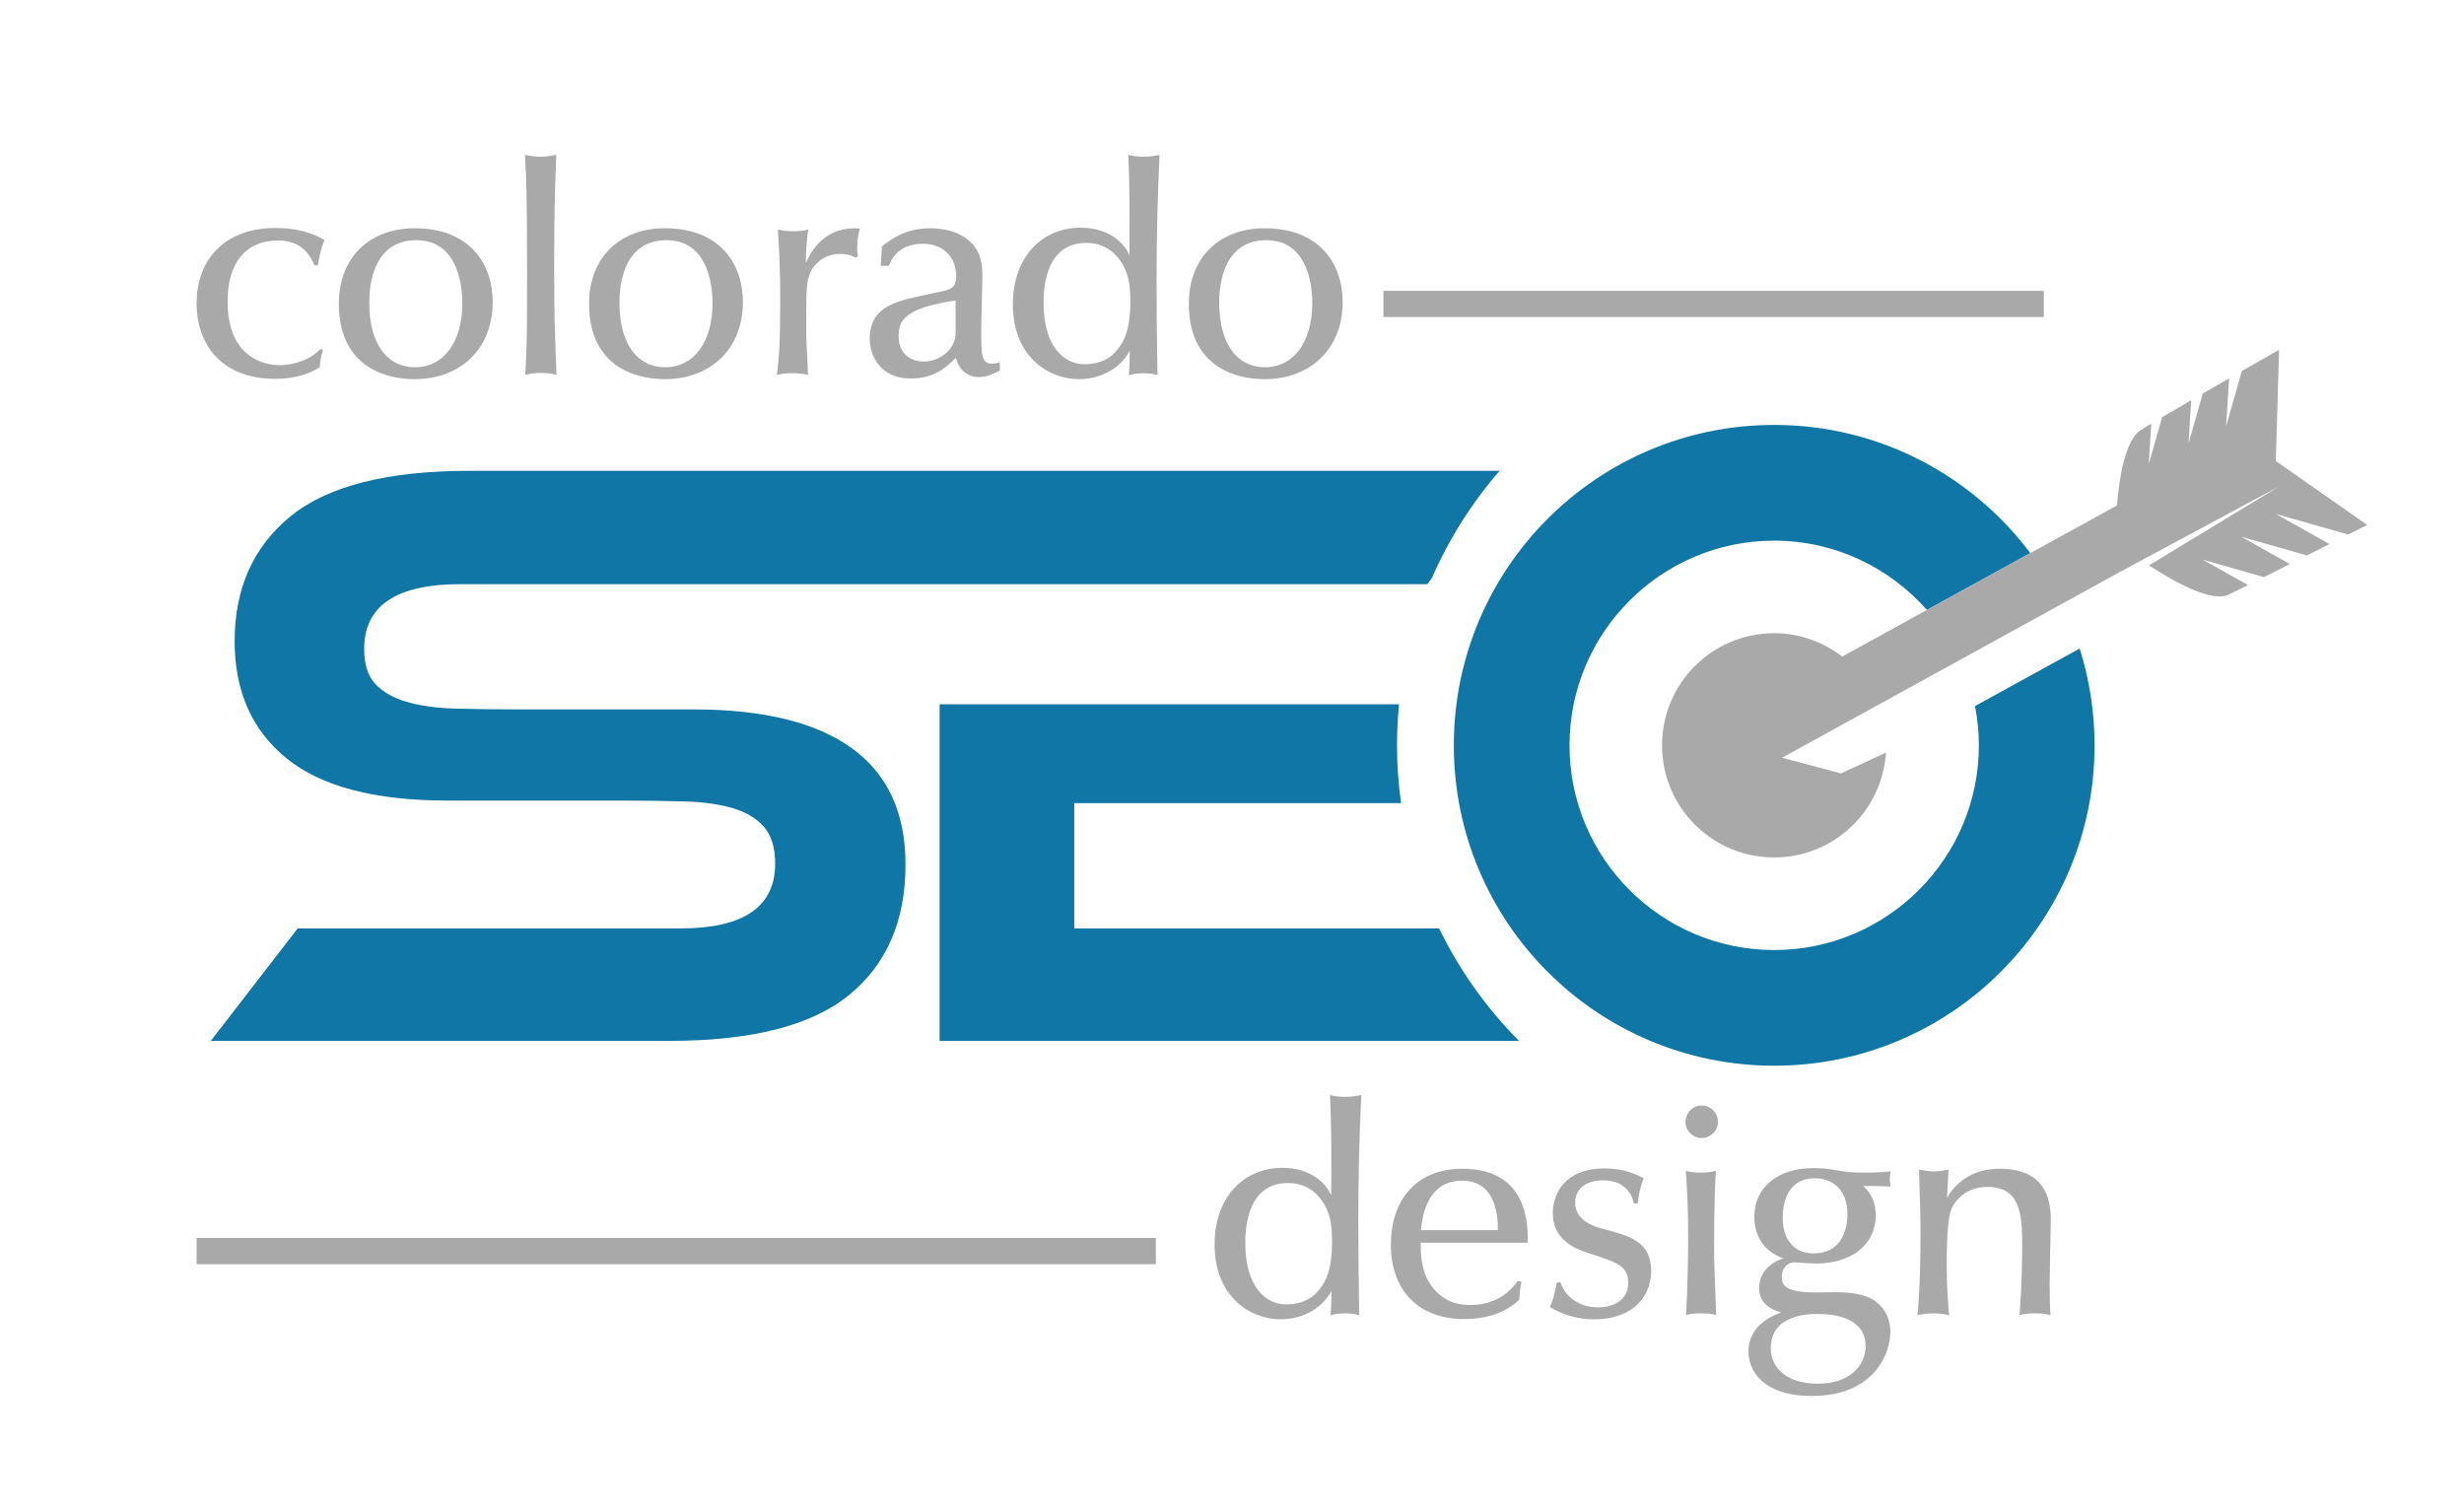
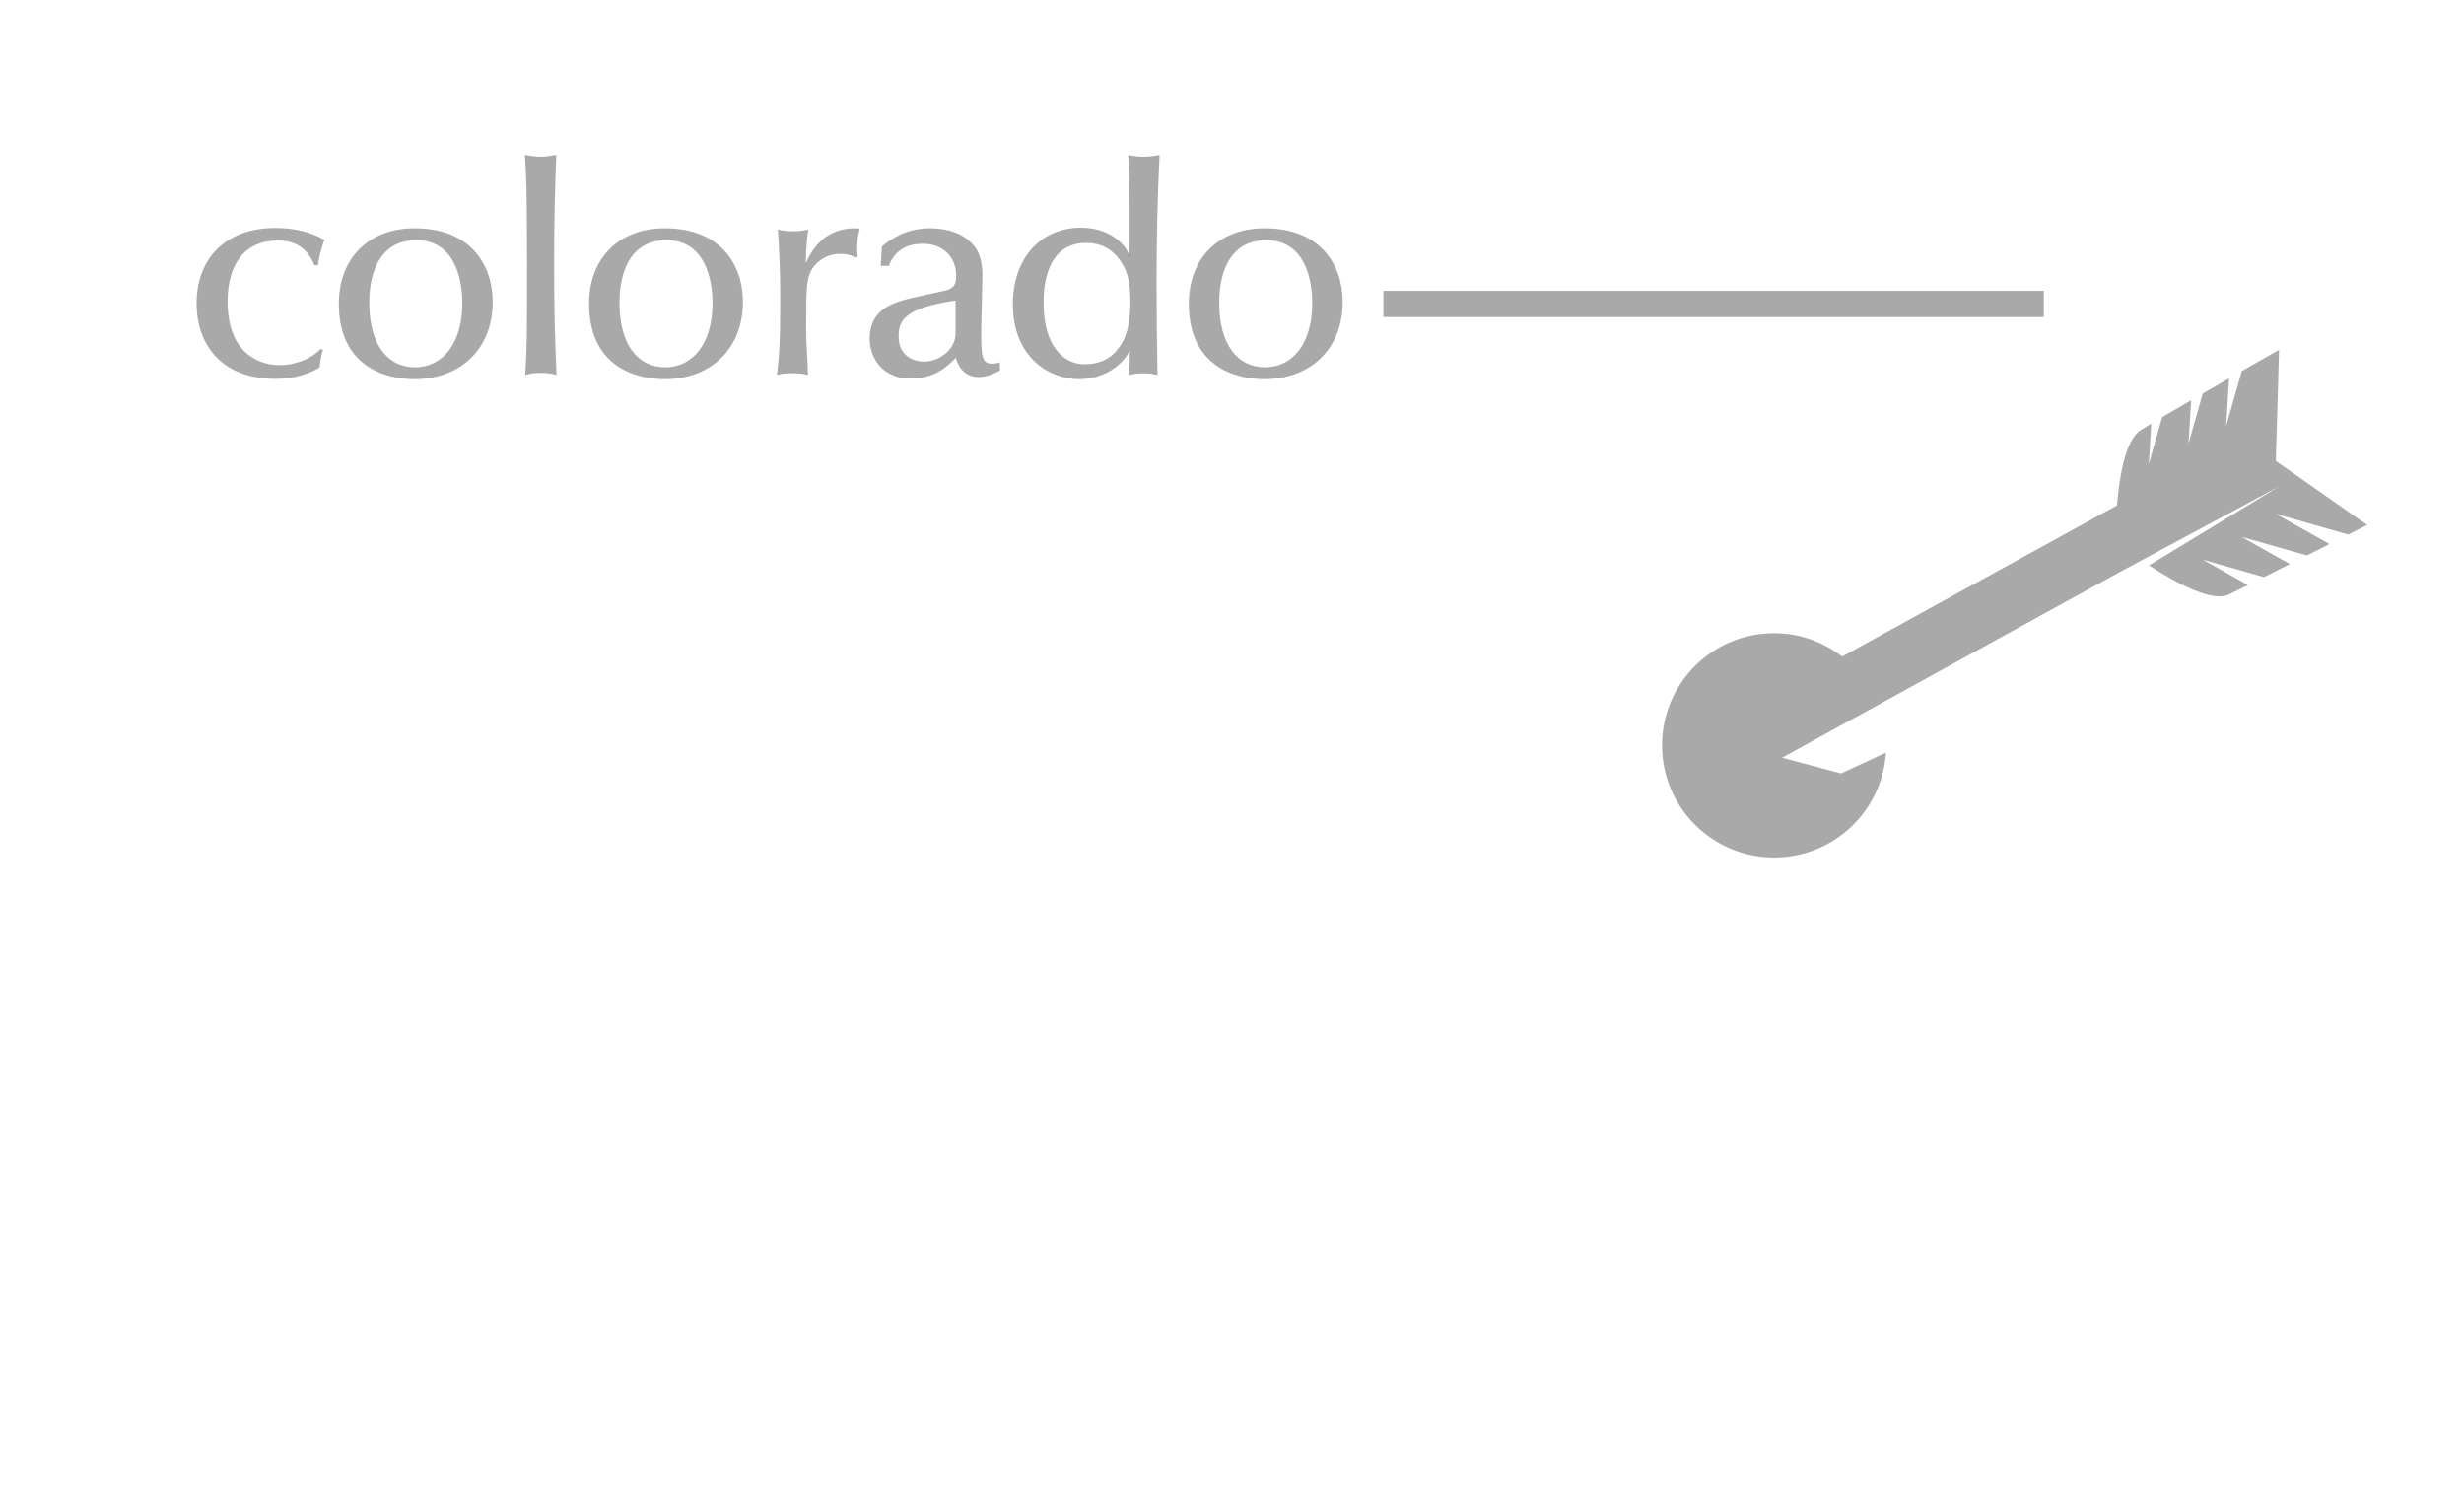
<svg xmlns="http://www.w3.org/2000/svg" id="Colorado_SEO_Design" viewBox="0 0 728.964 446.978">
  <style>

	.colorado{fill:#A9A9A9;}
	.design{fill:#0F76A5;}

  </style>
-   <path class="design" d="M343.452 274.65H317.81v-37.06h96.692c-.772-5.594-1.202-11.29-1.202-17.088 0-4.1.21-8.15.6-12.15H277.983v99.574H449.386c-9.593-9.667-17.615-20.9-23.636-33.276h-82.298z" />
-   <path class="design" d="M138.992 139.28c-24.367 0-42.054 4.498-53.064 13.484-11.005 8.994-16.51 21.303-16.51 36.936 0 14.788 5.128 26.342 15.377 34.663 10.25 8.313 26.13 12.474 47.646 12.474h51.763c6.718 0 12.854.082 18.4.255 5.545.164 10.292.837 14.244 2.02 3.944 1.172 7.014 3.02 9.196 5.538 2.188 2.527 3.28 6.138 3.28 10.84 0 12.777-9.325 19.162-27.983 19.162H88.075L62.36 307.928h135.706c24.367 0 42.098-4.538 53.187-13.614 11.092-9.076 16.64-21.927 16.64-38.57 0-15.296-5.293-26.76-15.885-34.407-10.586-7.648-26.213-11.473-46.885-11.473h-52.011c-6.893 0-13.108-.082-18.656-.246-5.544-.173-10.296-.846-14.243-2.02-3.953-1.18-7.016-2.945-9.205-5.292-2.183-2.355-3.27-5.802-3.27-10.34 0-12.77 9.49-19.153 28.48-19.153H422.258l1.32-1.724c5.07-11.637 11.87-22.34 20.076-31.808H138.992zM524.888 125.71c-52.348 0-94.78 42.43-94.78 94.792 0 52.342 42.433 94.77 94.78 94.77s94.784-42.428 94.784-94.77c0-9.99-1.554-19.607-4.415-28.646l-30.96 17.025c.734 3.763 1.145 7.64 1.145 11.62 0 33.384-27.162 60.55-60.554 60.55-33.39 0-60.554-27.166-60.554-60.55 0-33.395 27.163-60.558 60.554-60.558 18.007 0 34.1 7.977 45.19 20.49l30.58-16.81c-17.287-23.004-44.775-37.912-75.77-37.912z" />
  <path class="colorado" d="M700.323 155.3l-27.034-18.925.967-32.898s-4.737 2.697-11.02 6.294l-4.646 16.3.87-14.135c-2.52 1.447-5.167 2.974-7.784 4.483l-4.202 14.752.78-12.774c-3.133 1.813-6.095 3.545-8.593 5.014l-3.957 13.893.736-11.973c-1.386.82-2.474 1.49-3.14 1.923-4.54 2.96-6.307 13.803-7 22.272l-25.644 14.098-30.58 16.812-25.08 13.792c-5.583-4.297-12.52-6.91-20.11-6.91-18.324 0-33.175 14.856-33.175 33.187 0 18.316 14.852 33.158 33.176 33.158 17.594 0 31.952-13.698 33.063-31.008l-13.316 6.148-17.397-4.655 99.725-54.83 47.462-25.514-38.665 23.46c8.012 5.196 18.724 11.017 23.614 8.634 1.212-.59 3.22-1.584 5.69-2.822l-13.397-7.518 18.108 5.162c2.41-1.207 5.02-2.53 7.676-3.858l-14.362-8.067 19.394 5.523c2.32-1.174 4.585-2.314 6.683-3.373l-15.876-8.912 21.428 6.105c3.397-1.72 5.605-2.84 5.605-2.84zM409.276 86.04H604.65V93.8H409.275zM95.562 103.52c-.793 2.386-.883 3.885-.97 5.122-2.646 1.767-7.233 3.44-13.057 3.44-16.76 0-23.377-11.028-23.377-22.232 0-13.497 8.734-22.406 23.29-22.406 5.205 0 10.145.97 14.554 3.53-1.324 3.35-1.674 5.823-1.94 7.497h-1.058c-2.56-6.525-7.588-7.32-10.764-7.32-9.79 0-14.908 6.965-14.908 17.995 0 16.232 10.32 18.88 15.44 18.88 3.615 0 8.82-1.325 11.997-4.766l.792.26zM145.765 89.32c0 14.03-9.703 22.85-23.112 22.85-9.352 0-22.408-4.234-22.408-22.32 0-13.76 9.174-22.322 22.408-22.322 16.76 0 23.112 11.03 23.112 21.793zm-36.52.266c0 12.26 5.38 19.055 13.496 19.055 8.47 0 14.028-7.322 14.028-18.966 0-6.882-2.117-18.617-13.586-18.617-13.938 0-13.938 15.88-13.938 18.53zM155.3 45.83c1.5.264 2.91.526 4.587.526 1.59 0 3.088-.263 4.675-.525-.44 12.792-.615 17.82-.615 33.083 0 13.852.175 19.667.706 32.02-1.324-.354-2.382-.617-4.765-.617-2.205 0-3.176.263-4.5.618.53-8.91.53-11.38.53-33.963-.087-20.113-.087-22.315-.618-31.14zM219.79 89.32c0 14.03-9.703 22.85-23.11 22.85-9.354 0-22.407-4.234-22.407-22.32 0-13.76 9.174-22.322 22.406-22.322 16.758 0 23.11 11.03 23.11 21.793zm-36.52.266c0 12.26 5.38 19.055 13.497 19.055 8.47 0 14.027-7.322 14.027-18.966 0-6.882-2.117-18.617-13.586-18.617-13.938 0-13.938 15.88-13.938 18.53zM253.148 76.265c-1.146-.618-2.208-1.144-4.587-1.144-5.027 0-7.762 3.35-8.646 5.026-1.233 2.738-1.41 4.675-1.41 15.526 0 .883 0 3.88.09 5.73.35 6.182.35 6.795.44 9.53-1.325-.355-2.47-.525-4.766-.525-2.117 0-3.088.17-4.41.525.616-5.733.97-8.73.97-22.496 0-9.968-.354-14.82-.705-20.554 1.32.35 2.558.53 4.497.53 1.942 0 3.088-.18 4.5-.53-.706 4.853-.706 8.38-.706 9.968 1.5-3.528 5.646-11.114 15.967-10.23-.352 1.32-.792 3.086-.792 5.733 0 .525 0 1.062.175 2.473l-.615.44zM260.56 78.65l.354-5.74c2.735-2.204 7.057-5.382 14.292-5.382 3.438 0 8.29.706 11.82 3.972 2.03 1.942 3.615 4.497 3.615 9.88 0 2.56-.35 13.587-.35 15.882 0 7.763 0 10.323 3.265 10.323 1.06 0 1.764-.268 2.205-.443l.087 2.467c-1.94.967-3.88 1.94-6.352 1.94-2.91 0-5.733-1.763-6.705-5.732-2.735 2.823-6.44 6.17-13.32 6.17-9.085 0-12.173-6.875-12.173-11.728 0-9.35 7.498-11.024 14.645-12.616l7.673-1.674c2.47-.618 3.264-1.767 3.264-4.234 0-6-4.145-9.618-9.88-9.618-7.32 0-9.263 4.678-10.057 6.532h-2.382zm22.144 10.23c-15.173 2.293-16.85 5.91-16.85 10.674 0 5.733 4.412 7.41 7.5 7.41 4.497 0 9.35-3.528 9.35-8.384v-9.7zM319.764 67.36c8.294 0 12.968 4.583 14.38 8.2.088-9.968.088-21.172-.354-29.73 1.234.264 2.293.526 4.41.526s3.44-.263 4.853-.525c-.618 12.354-.88 24.79-.88 37.14 0 9.09.087 18.79.262 27.964-1.233-.263-2.205-.525-4.147-.525-1.938 0-3.085.262-4.32.524.265-3.263.265-5.908.265-7.145-2.91 5.377-8.822 8.38-15 8.38-8.908 0-19.582-6.532-19.582-22.143 0-13.937 8.556-22.668 20.114-22.668zm11.026 35.81c1.59-2.117 3.62-5.295 3.62-14.027 0-3.53-.267-7.145-1.943-10.324-2.91-5.466-7.232-6.965-11.117-6.965-12.612 0-12.612 14.82-12.612 17.73 0 13.323 6.352 18.17 12.085 18.17 4.852 0 8.028-1.937 9.967-4.585zM397.225 89.32c0 14.03-9.702 22.85-23.11 22.85-9.354 0-22.407-4.234-22.407-22.32 0-13.76 9.175-22.322 22.406-22.322 16.76 0 23.11 11.03 23.11 21.793zm-36.52.266c0 12.26 5.38 19.055 13.495 19.055 8.47 0 14.027-7.322 14.027-18.966 0-6.882-2.117-18.617-13.587-18.617-13.936 0-13.936 15.88-13.936 18.53z" />
  <g>
-     <path class="colorado" d="M379.44 345.478c8.292 0 12.97 4.588 14.38 8.207.09-9.97.09-21.173-.354-29.73 1.236.265 2.295.532 4.412.532s3.44-.268 4.853-.533c-.617 12.35-.882 24.79-.882 37.142 0 9.084.087 18.792.265 27.967-1.233-.266-2.204-.534-4.146-.534-1.94 0-3.088.268-4.322.533.266-3.267.266-5.91.266-7.148-2.91 5.384-8.82 8.38-14.997 8.38-8.91 0-19.583-6.524-19.583-22.142-.002-13.938 8.555-22.675 20.11-22.675zm11.028 35.82c1.587-2.117 3.616-5.293 3.616-14.03 0-3.528-.263-7.142-1.94-10.317-2.912-5.473-7.233-6.97-11.115-6.97-12.614 0-12.614 14.82-12.614 17.73 0 13.324 6.352 18.177 12.085 18.177 4.853 0 8.026-1.947 9.968-4.59zM420.294 367.624c0 2.467 0 7.495 2.38 11.557 4.06 6.615 9.793 6.878 12.35 6.878 8.647 0 12.704-5.293 14.028-7.142l1.06.265c-.532 2.472-.532 3.883-.62 5.294-3.88 3.7-9.262 5.733-16.406 5.733-13.41 0-21.615-8.47-21.615-22.056 0-12.174 6.708-22.404 21.173-22.404 19.673 0 19.41 17.112 19.32 21.878h-31.67zm22.847-3.707c0-2.913 0-14.643-10.585-14.643-7.676 0-11.38 5.82-12.173 14.643h22.76zM483.378 355.977c-.353-1.324-.88-3.528-3.44-5.29-1.853-1.327-4.322-1.5-5.734-1.5-5.38 0-8.203 2.823-8.203 6.615 0 5.115 5.206 6.967 8.292 7.763 7.85 2.027 14.202 3.704 14.202 12.528 0 6.7-4.675 14.2-16.938 14.2-7.145 0-12.085-2.996-13.054-3.702 1.146-2.116 1.853-5.913 2.027-7.056l1.058-.27c.618 1.5 1.5 3.886 4.765 5.824 2.205 1.32 4.497 1.675 6.44 1.675 4.586 0 8.908-2.202 8.908-7.23 0-5.03-2.997-5.998-12.262-9.002-3.79-1.23-10.056-3.968-10.056-11.73 0-5.025 3.09-13.142 15.26-13.142 6.088 0 9.616 1.85 11.646 2.91-.88 2.293-1.498 4.41-1.764 7.408h-1.146zM503.406 336.656c-2.558 0-4.762-2.117-4.762-4.76 0-2.738 2.204-4.855 4.762-4.855 2.648 0 4.853 2.118 4.853 4.856 0 2.643-2.205 4.76-4.854 4.76zm-4.675 9.708c1.235.353 2.296.525 4.323.525 2.03 0 3.264-.174 4.587-.526-.262 4.85-.527 8.82-.527 23.2 0 4.056.087 5.555.615 19.497-1.146-.353-2.026-.533-4.322-.533-2.47 0-3.263.18-4.587.534.352-6.704.617-15.525.617-22.41 0-10.052-.352-15.7-.706-20.286zM536.23 345.568c2.026 0 3.88.09 5.91.443 4.675.79 5.733.88 9.175.88 2.823 0 3.704 0 8.025-.355-.087.706-.263 1.502-.263 2.208 0 .796.176 1.502.263 2.292-2.292-.175-5.646-.175-8.115-.175 2.117 1.854 3.706 4.678 3.706 8.47 0 9.35-7.675 14.467-17.73 14.467-.97 0-6-.354-6.176-.354-2.558 0-3.882 2.117-3.882 4.234 0 2.38.618 4.678 10.32 4.678.972 0 5.384-.09 6.265-.09 7.498.178 10.146 1.764 11.997 3.438 2.205 1.944 3.53 4.853 3.53 8.296 0 6.35-4.676 18.964-23.29 18.964-14.203 0-18.702-7.32-18.702-13.146 0-8.116 7.85-10.85 9.702-11.554-5.733-1.587-6.526-4.94-6.526-7.32 0-5.914 5.646-8.297 7.145-8.65-6.086-2.29-8.557-6.966-8.557-12.35 0-9.345 7.763-14.376 17.203-14.376zm15.7 52.667c0-8.206-8.733-9.527-14.29-9.527-2.116 0-13.762 0-13.762 10.144 0 6.526 5.646 10.495 13.938 10.495 9.174 0 14.114-5.202 14.114-11.112zm-5.38-39.08c0-7.68-4.94-10.586-9.527-10.586-8.822 0-9.615 8.29-9.615 11.64 0 7.414 4.146 10.587 9.175 10.587 8.024 0 9.967-6.79 9.967-11.642zM567.732 346.012c1.587.263 2.735.524 4.41.524 1.676 0 2.822-.262 4.32-.524-.087 1.32-.35 7.142-.44 8.378 2.296-4.144 7.148-8.644 15.527-8.644 14.466 0 15.172 10.318 15.172 15.35 0 .882-.353 15.787-.353 18.79 0 1.675.09 7.85.265 9.176-1.237-.354-2.293-.534-4.5-.534-2.292 0-3.352.18-4.675.534.793-9.44.793-19.146.793-20.732 0-8.824-.44-17.205-10.233-17.205-4.675 0-8.378 2.117-10.495 6.09-1.59 3.085-1.59 13.055-1.59 17.2 0 6.884.44 11.38.706 14.647-1.232-.266-2.645-.534-4.674-.534s-3.354.27-4.678.534c.443-5.384.884-11.03.884-24.26 0-5.824-.265-12.62-.44-18.79zM58.158 366.24h283.81v7.754H58.157z" />
-   </g>
+     </g>
</svg>